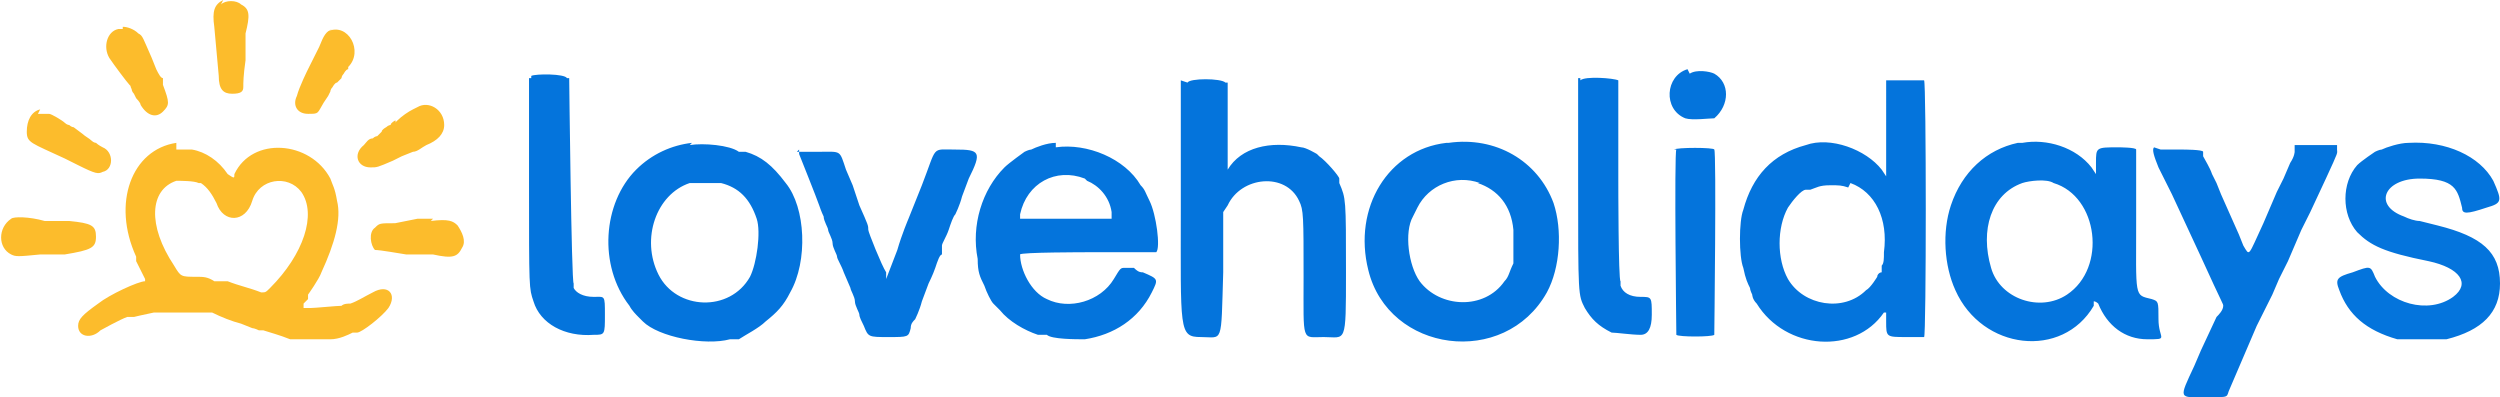
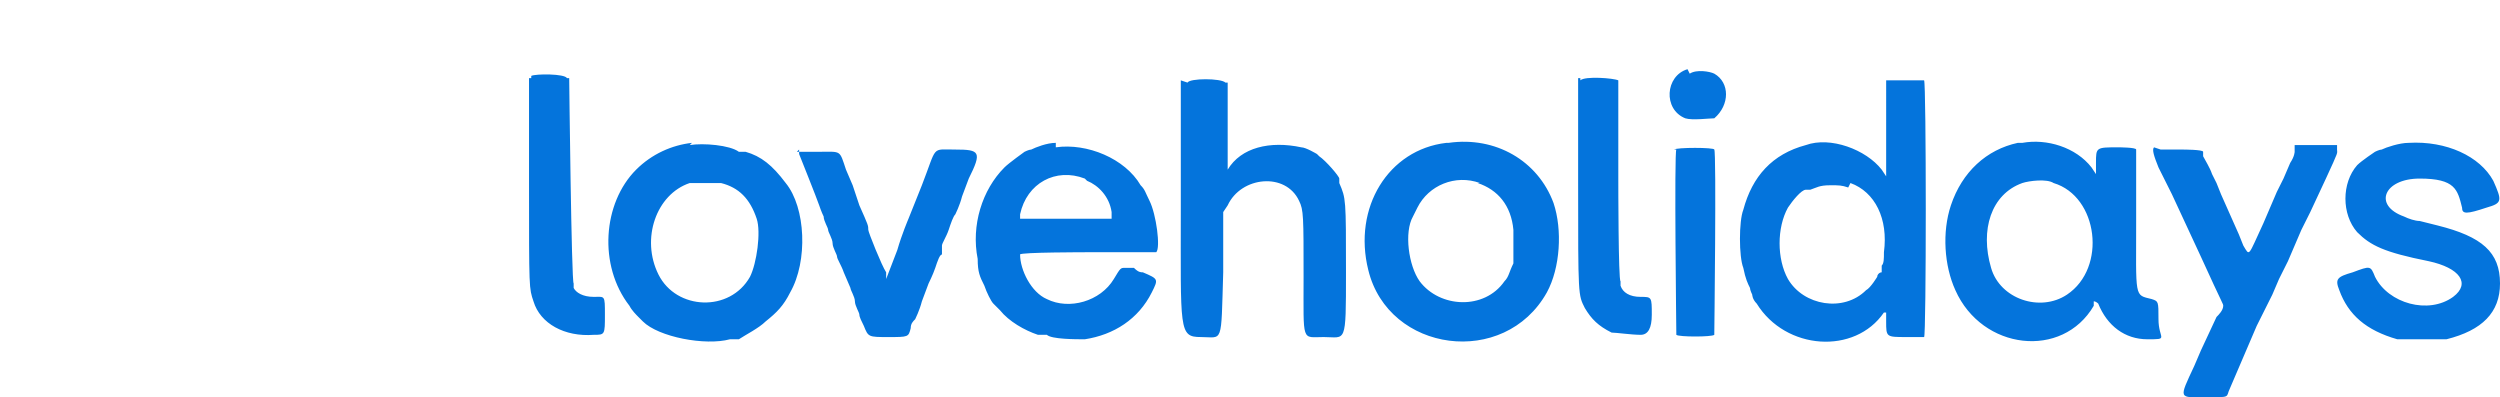
<svg xmlns="http://www.w3.org/2000/svg" data-name="Layer 1" viewBox="0 0 112 17.8">
  <path d="M75.6 3.1c-1 .3-1.1 1.8-.1 2.2.3.1 1.1 0 1.3 0 .7-.6.7-1.6 0-2-.2-.1-.8-.2-1.1 0Zm-51.8.4h-.1v4.7c0 4.8 0 4.7.2 5.3.3 1 1.4 1.6 2.7 1.5.5 0 .5 0 .5-.9s0-.8-.5-.8-.8-.2-.9-.4v-.2c-.1 0-.2-9.2-.2-9.2h-.1c-.1-.2-1.4-.2-1.6-.1Zm29.1.1v5.7c0 5.5-.1 5.8.9 5.8s.9.4 1-2.9V9.5l.2-.3c.6-1.3 2.6-1.5 3.2-.2.2.4.2.7.2 3.4 0 3-.1 2.7.9 2.7s1 .4 1-2.9 0-3.3-.3-4V8c0-.1-.6-.8-.9-1l-.1-.1s-.5-.3-.7-.3c-1.4-.3-2.7 0-3.3 1V3.7h-.1c-.2-.2-1.6-.2-1.7 0Zm17.9-.1h-.1v4.7c0 5.1 0 5 .3 5.6.3.5.6.8 1.2 1.1.2 0 .9.1 1.3.1q.5 0 .5-.9c0-.8 0-.8-.5-.8s-.8-.2-.9-.5v-.2c-.1 0-.1-4.5-.1-4.5V3.6c-.2-.1-1.5-.2-1.7 0m13.7 0V7.9l-.2-.3c-.7-.9-2.3-1.5-3.4-1.1-1.5.4-2.4 1.4-2.8 2.9-.2.5-.2 2.1 0 2.6.1.5.2.7.3.9 0 .1.1.3.1.3s0 .2.2.4c1.3 2.1 4.4 2.3 5.7.4h.1v.4c0 .7 0 .7.9.7h.8c.1 0 .1-11.4 0-11.5h-1.7ZM31 6.4c-.9.1-1.8.5-2.5 1.2-1.5 1.5-1.7 4.3-.3 6.1.1.2.3.4.4.5l.2.2c.7.7 2.8 1.1 3.9.8h.4c.3-.2.9-.5 1.2-.8.5-.4.8-.7 1.1-1.3.8-1.4.7-3.8-.2-4.9-.6-.8-1.1-1.2-1.8-1.4h-.3c-.4-.3-1.6-.4-2.2-.3m16.4-.1c-.4 0-.9.2-1.1.3-.1 0-.3.1-.3.1s-.7.5-.9.7c-1 1-1.5 2.6-1.2 4.1 0 .6.1.8.3 1.2.1.3.3.7.4.8l.3.3c.4.5 1.1.9 1.7 1.1h.4c.2.2 1.3.2 1.7.2 1.3-.2 2.4-.9 3-2.1.3-.6.3-.6-.4-.9-.1 0-.2 0-.4-.2h-.4c-.2 0-.2 0-.5.5-.6 1-2 1.4-3 .9-.7-.3-1.2-1.3-1.2-2 0-.1 3-.1 3-.1h3.1c.2-.2 0-1.7-.3-2.3-.2-.4-.2-.5-.4-.7-.7-1.2-2.4-1.9-3.8-1.7m17.5-.2c-2.6.3-4.2 2.9-3.5 5.7.9 3.7 6.1 4.4 8 1 .6-1.1.7-2.8.3-4-.7-1.9-2.6-3-4.7-2.7m25.5 0c-1.4.3-2.5 1.3-3 2.8-.4 1.2-.3 2.7.2 3.8 1.2 2.7 4.8 3.1 6.2.7v-.2c.1 0 .2.1.2.1.4 1 1.2 1.6 2.2 1.6s.5 0 .5-.9c0-.8 0-.8-.3-.9-.8-.2-.7 0-.7-3.6V6.7c0-.1-.8-.1-.8-.1-1 0-1 0-1 .7v.5l-.2-.3c-.7-.9-2-1.3-3.1-1.1m17.3 0c-.4 0-1 .2-1.2.3-.1 0-.3.1-.3.1s-.6.4-.8.6c-.7.8-.7 2.2 0 3 .6.6 1.2.9 3.2 1.3 1.4.3 1.9 1 1.1 1.6-1.1.8-2.9.3-3.5-.9-.2-.5-.2-.5-1-.2-.7.2-.8.3-.6.8.4 1.1 1.2 1.8 2.6 2.2h2.2c1.6-.4 2.4-1.2 2.4-2.5 0-1.4-.8-2.1-2.8-2.6l-.8-.2c-.2 0-.5-.1-.7-.2-1.4-.5-.9-1.7.7-1.7s1.7.5 1.9 1.3c0 .3.2.3 1.1 0 .7-.2.7-.3.3-1.2-.6-1.1-2.1-1.8-3.8-1.7Zm-72.1.3v.2s.8 2 .9 2.3c0 0 .1.3.2.5 0 .2.2.5.2.6 0 .1.2.4.2.6s.2.5.2.6.2.4.3.7l.3.7c0 .1.2.4.2.6 0 .2.2.5.2.6 0 .1.1.3.2.5.2.5.2.5 1.1.5s.9 0 1-.4c0-.2.1-.3.2-.4 0 0 .2-.4.3-.8l.3-.8s.2-.4.3-.7c.1-.3.2-.6.3-.6V11c0-.1.2-.4.3-.7.1-.3.2-.6.3-.7 0 0 .2-.4.3-.8l.3-.8c.6-1.2.5-1.3-.6-1.3s-.8-.2-1.5 1.6l-.6 1.5s-.3.7-.5 1.4l-.5 1.3v-.3c-.2-.3-.8-1.8-.8-1.9 0-.2 0-.2-.4-1.1l-.3-.9-.3-.7c-.3-.9-.2-.8-1.2-.8h-1m39.4-.1c-.1.1 0 8.2 0 8.3.1.1 1.6.1 1.7 0 0 0 .1-8.2 0-8.3 0-.1-1.7-.1-1.8 0Zm21.4-.1c-.1.1 0 .4.2.9l.6 1.2 1.3 2.8c1 2.2 1 2.1 1 2.2 0 .2-.2.4-.3.5l-.7 1.5-.3.7c-.7 1.5-.7 1.4.5 1.4s.9 0 1.1-.4l.3-.7.3-.7.3-.7.3-.7.7-1.4.3-.7.4-.8.6-1.4.4-.8.7-1.5c.6-1.3.5-1.1.5-1.3v-.2h-1.9v.3s0 .2-.2.5l-.3.7-.3.6-.6 1.4c-.7 1.5-.6 1.5-.9 1l-.2-.5-.4-.9-.4-.9-.2-.5-.2-.4c-.1-.3-.3-.6-.4-.8v-.2c0-.1-.9-.1-.9-.1h-1M48.7 8.1c.5.2 1 .7 1.1 1.4v.3h-4.1v-.2c.3-1.4 1.6-2.1 2.9-1.6Zm-16.4.1c.8.2 1.3.7 1.6 1.6.2.6 0 2-.3 2.6-.9 1.6-3.3 1.5-4.1-.1-.8-1.6-.1-3.6 1.4-4.1h1.3m34 0c.9.3 1.5 1 1.6 2.1v1.5c-.2.4-.2.6-.4.8-.9 1.3-2.9 1.2-3.8 0-.5-.7-.7-2.2-.3-2.9l.2-.4c.5-1 1.7-1.5 2.8-1.1m16.6 0c1.1.4 1.7 1.6 1.5 3.1 0 .3 0 .5-.1.6v.3c-.1 0-.2.1-.2.2 0 0-.3.5-.5.6-1 1-2.8.7-3.5-.5-.5-.9-.5-2.3 0-3.2.2-.3.6-.8.8-.8h.2c.3-.1.4-.2.9-.2.4 0 .5 0 .8.1Zm9.1 0c2 .6 2.4 3.8.6 5-1.2.8-3 .2-3.4-1.2-.5-1.7 0-3.3 1.4-3.8.3-.1 1.1-.2 1.4 0Z" style="fill-rule:evenodd;stroke-width:0;fill:#0474dc" />
-   <path d="M10 0c-.4.2-.5.5-.4 1.2l.2 2.2c0 .6.2.8.6.8s.5-.1.5-.3 0-.5.1-1.2V1.5c.2-.8.2-1.1-.2-1.3-.2-.2-.7-.2-.9 0ZM5.5 1.3h-.2c-.5.1-.7.8-.4 1.3.2.3.8 1.1.9 1.2s0 0 .1.2c0 0 0 .1.1.2l.1.2s.2.2.2.3c.3.5.7.6 1 .3.3-.3.3-.4 0-1.2v-.3c-.1 0-.2-.2-.3-.4l-.2-.5c-.4-.9-.4-1-.6-1.1-.2-.2-.5-.3-.7-.3Zm9.4 0c-.3.1-.4.3-.6.8l-.3.6-.2.4s-.4.8-.5 1.2c-.2.4 0 .8.5.8s.4 0 .7-.5l.2-.3.1-.2s0-.1.1-.2c0 0 .1-.2.2-.2l.2-.2s0-.1.1-.2c0 0 .1-.2.2-.2V3c.7-.7 0-2-.9-1.6M1.8 4.9c-.4.1-.6.5-.6 1s.2.5 1.7 1.2l.6.3c.8.4.9.4 1.1.3.5-.1.5-.9 0-1.1 0 0-.2-.1-.3-.2 0 0-.1 0-.2-.1s-.3-.2-.4-.3l-.4-.3s-.1 0-.2-.1c0 0-.1 0-.2-.1s-.6-.4-.7-.4h-.5Zm16.7 0c-.2.1-.5.3-.7.5s0 0-.1 0c0 0-.2.1-.2.2 0 0-.1 0-.2.1 0 0-.2.1-.2.2l-.2.2s-.1 0-.2.1c-.2 0-.3.2-.4.3-.5.4-.3 1 .3 1 .3 0 .3 0 1-.3L18 7l.5-.2c.2 0 .4-.2.6-.3.5-.2.8-.5.8-.9 0-.7-.7-1.1-1.2-.8M7.9 6.4c-2 .3-2.9 2.7-1.8 5.1v.2l.4.8v.1c-.3 0-1.6.6-2.1 1-.7.5-.9.7-.9 1 0 .5.6.6 1 .2 0 0 .9-.5 1.2-.6H6s.4-.1.9-.2h2.6c.4.2.9.4 1.3.5l.5.2c.1 0 .3.1.3.1h.2c.3.1.7.2 1.2.4h1.8c.4 0 .8-.2 1-.3h.2c.2 0 1.1-.7 1.4-1.1.4-.6 0-1.1-.7-.7-.4.2-.7.4-1 .5-.1 0-.3 0-.4.1-.2 0-1.2.1-1.4.1h-.3v-.2l.2-.2v-.2s.5-.7.6-1c.6-1.3.9-2.4.7-3.2-.1-.6-.2-.7-.3-1-.9-1.7-3.5-1.9-4.3-.2 0 .2 0 .2-.3 0-.4-.6-1-1-1.6-1.1h-.7M9 8.2c.3.2.5.5.7.9.3.9 1.3.9 1.6-.1.3-1 1.6-1.2 2.2-.4.7 1 .1 2.8-1.4 4.3-.2.2-.2.2-.4.2-.5-.2-1-.3-1.5-.5h-.6c-.3-.2-.5-.2-.8-.2-.7 0-.7 0-1-.5-1.2-1.8-1.1-3.4.1-3.8.2 0 .8 0 1 .1Zm10.4 1.6h-.7l-1 .2c-.7 0-.7 0-.9.2-.3.2-.2.8 0 1 .1 0 .2 0 1.4.2h1.2c.9.2 1.1.1 1.3-.3.2-.3 0-.7-.2-1-.2-.2-.4-.3-1.2-.2ZM.5 9.8c-.6.4-.6 1.3 0 1.6.2.1.3.1 1.3 0h1.1c1.2-.2 1.4-.3 1.4-.8s-.2-.6-1.2-.7H2C1.3 9.7.6 9.7.5 9.8Z" style="fill:#fcbc2c;fill-rule:evenodd;stroke-width:0" />
</svg>